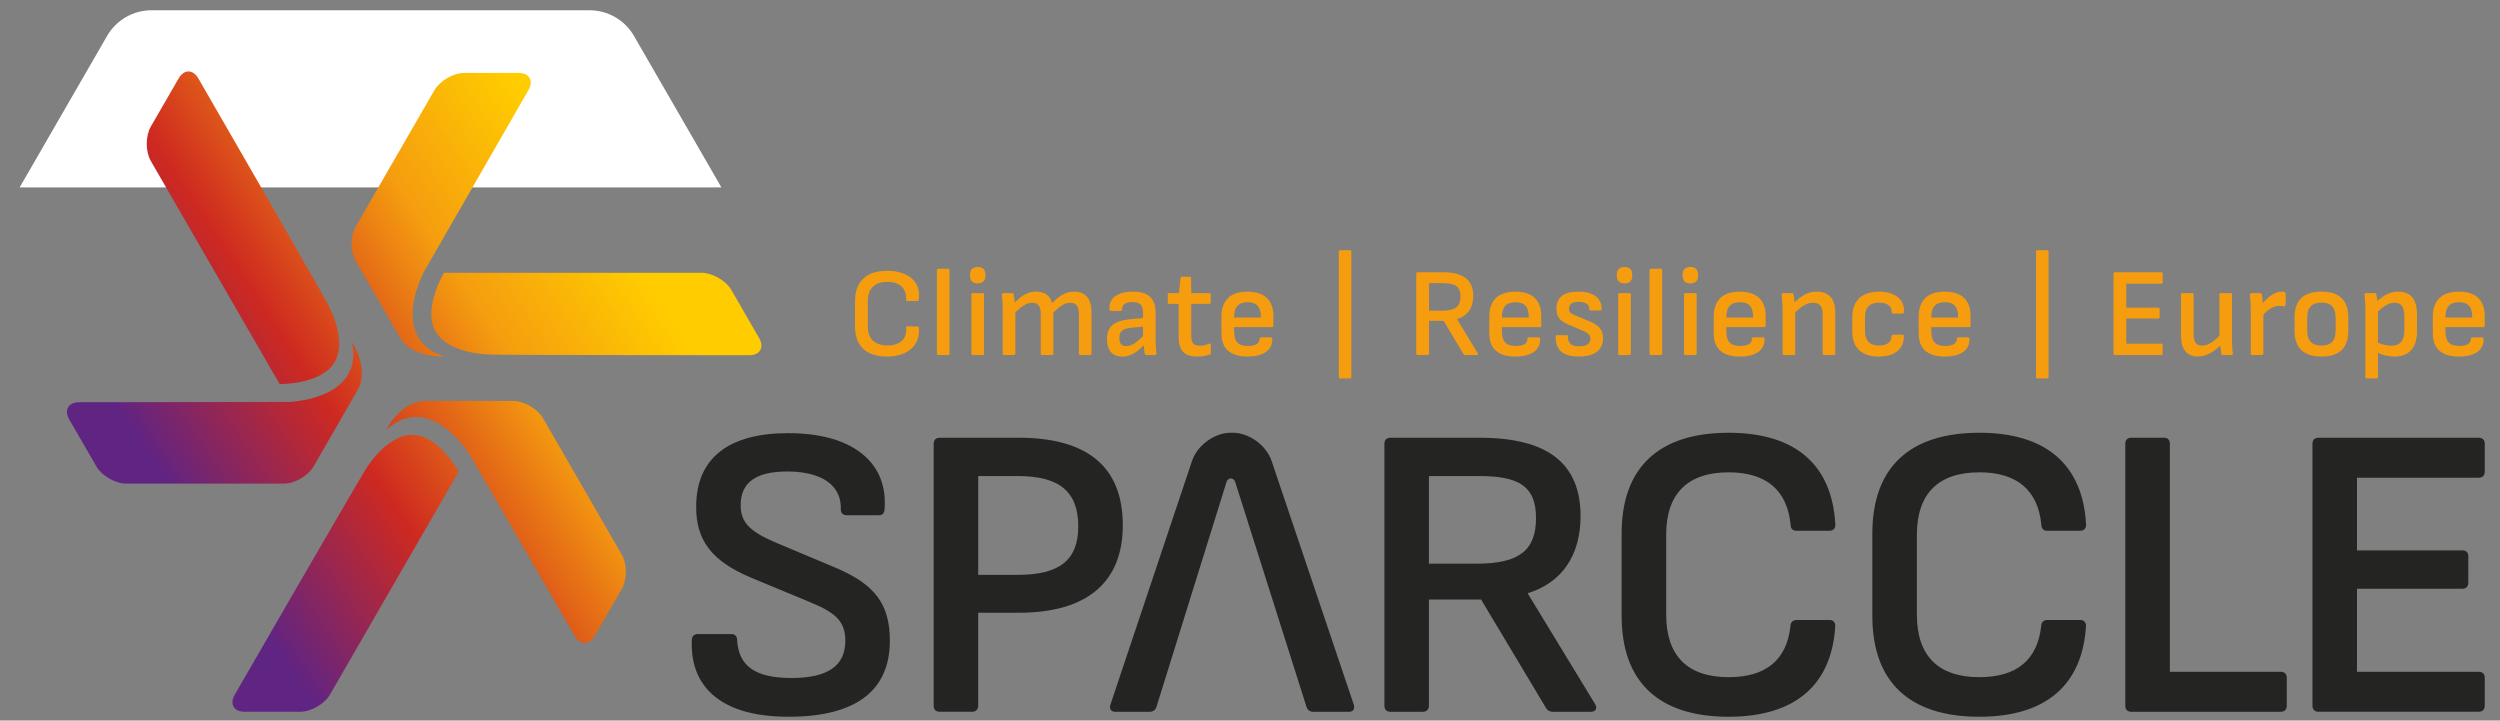
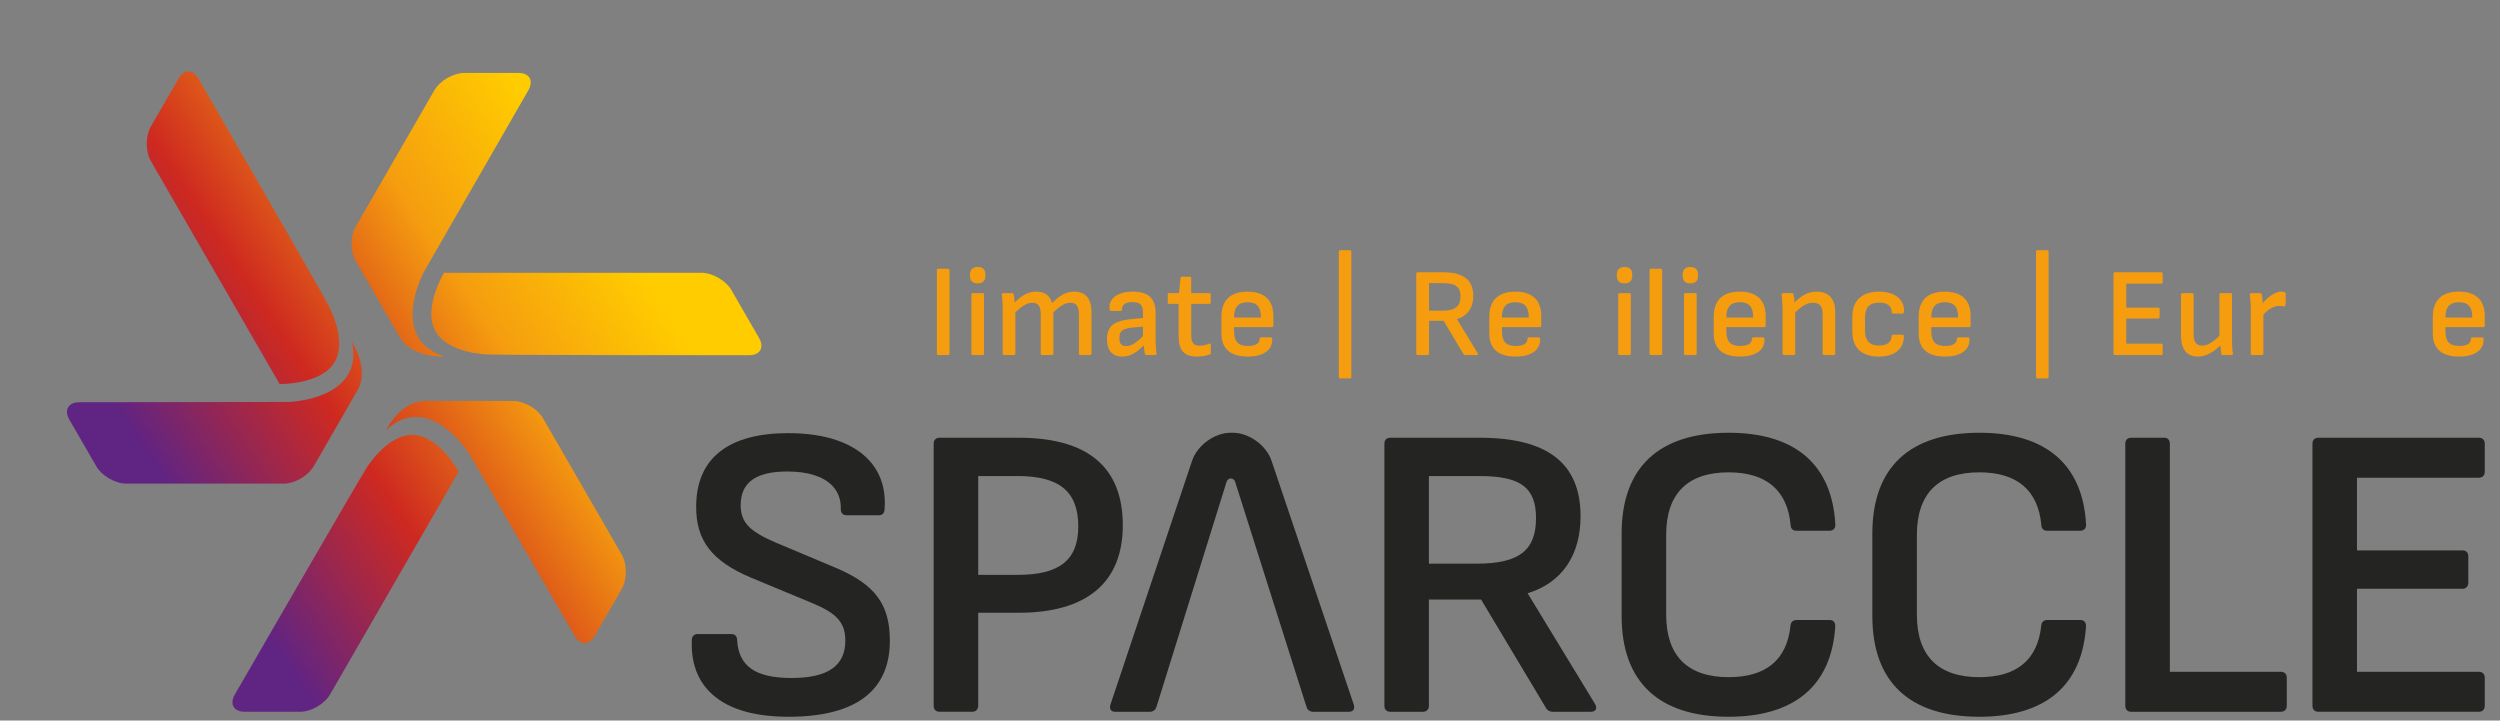
<svg xmlns="http://www.w3.org/2000/svg" version="1.1" id="Ebene_1" x="0px" y="0px" width="293.103px" height="84.473px" viewBox="401.756 104.798 293.103 84.473" xml:space="preserve">
  <rect x="401.756" y="104.798" width="293.103" height="84.473" fill="#808080" stroke="none" />
-   <path fill="#FFFFFF" d="M486.336,126.771l-10.258-17.768c-1.072-1.856-3.053-3-5.196-3h-51.369c-2.144,0-4.124,1.144-5.196,3  l-10.258,17.768H486.336z" />
  <g>
    <linearGradient id="SVGID_1_" gradientUnits="userSpaceOnUse" x1="-7062.489" y1="8098.721" x2="-7012.55" y2="8065.601" gradientTransform="matrix(1 0 0 1 7497.719 -7915.943)">
      <stop offset="0" style="stop-color:#602483" />
      <stop offset="0.35" style="stop-color:#CE2920" />
      <stop offset="0.7" style="stop-color:#F59D0F" />
      <stop offset="1" style="stop-color:#FFCC00" />
    </linearGradient>
    <path fill="url(#SVGID_1_)" d="M461.907,151.802c1.286,0,2.863,0.91,3.506,2.023l9.232,15.988c0.643,1.114,0.643,2.936,0,4.049   l-3.169,5.49c-0.323,0.557-0.747,0.834-1.171,0.834s-0.848-0.277-1.17-0.833l-12.34-21.302l0,0c0,0-0.016-0.025-0.045-0.068   c-0.358-0.551-2.924-4.301-6.222-4.301c-0.938,0-1.935,0.303-2.957,1.072c-0.175,0.13-0.351,0.273-0.526,0.433   c0,0,1.566-3.228,4.41-3.38L461.907,151.802z" />
    <linearGradient id="SVGID_2_" gradientUnits="userSpaceOnUse" x1="-7078.133" y1="8075.129" x2="-7028.195" y2="8042.009" gradientTransform="matrix(1 0 0 1 7497.719 -7915.943)">
      <stop offset="0" style="stop-color:#602483" />
      <stop offset="0.35" style="stop-color:#CE2920" />
      <stop offset="0.7" style="stop-color:#F59D0F" />
      <stop offset="1" style="stop-color:#FFCC00" />
    </linearGradient>
    <path fill="url(#SVGID_2_)" d="M438.525,159.474c-0.642,1.113-2.22,2.025-3.505,2.025l-18.463-0.002   c-1.286,0-2.863-0.91-3.506-2.023l-3.17-5.489c-0.32-0.558-0.35-1.063-0.137-1.432c0.211-0.366,0.664-0.597,1.307-0.597   l24.617-0.035l0,0c0,0,0.031-0.002,0.084-0.006c0.653-0.035,5.187-0.381,6.836-3.237c0.469-0.812,0.703-1.828,0.549-3.097   c-0.026-0.219-0.062-0.442-0.112-0.674c0,0,2.011,2.969,0.724,5.508L438.525,159.474z" />
    <linearGradient id="SVGID_3_" gradientUnits="userSpaceOnUse" x1="-7080.941" y1="8070.898" x2="-7031.001" y2="8037.778" gradientTransform="matrix(1 0 0 1 7497.719 -7915.943)">
      <stop offset="0" style="stop-color:#602483" />
      <stop offset="0.35" style="stop-color:#CE2920" />
      <stop offset="0.7" style="stop-color:#F59D0F" />
      <stop offset="1" style="stop-color:#FFCC00" />
    </linearGradient>
    <path fill="url(#SVGID_3_)" d="M443.461,135.407c-0.644-1.113-0.644-2.935,0-4.048l9.229-15.989   c0.644-1.112,2.222-2.023,3.506-2.023h6.339c0.643,0,1.096,0.229,1.31,0.596c0.211,0.367,0.182,0.874-0.138,1.43l-12.276,21.338   l0,0c0,0-0.015,0.027-0.038,0.074c-0.296,0.584-2.264,4.683-0.614,7.539c0.47,0.812,1.232,1.523,2.408,2.024   c0.201,0.086,0.414,0.167,0.64,0.239c0,0-3.578,0.258-5.132-2.129L443.461,135.407z" />
    <linearGradient id="SVGID_4_" gradientUnits="userSpaceOnUse" x1="-7049.135" y1="8060.223" x2="-7049.135" y2="8060.223" gradientTransform="matrix(1 0 0 1 7497.719 -7915.943)">
      <stop offset="0" style="stop-color:#602483" />
      <stop offset="0.35" style="stop-color:#CE2920" />
      <stop offset="0.7" style="stop-color:#F59D0F" />
      <stop offset="1" style="stop-color:#FFCC00" />
    </linearGradient>
    <path fill="url(#SVGID_4_)" d="M448.584,144.28" />
    <linearGradient id="SVGID_5_" gradientUnits="userSpaceOnUse" x1="-7070.217" y1="8087.066" x2="-7020.277" y2="8053.946" gradientTransform="matrix(1 0 0 1 7497.719 -7915.943)">
      <stop offset="0" style="stop-color:#602483" />
      <stop offset="0.35" style="stop-color:#CE2920" />
      <stop offset="0.7" style="stop-color:#F59D0F" />
      <stop offset="1" style="stop-color:#FFCC00" />
    </linearGradient>
    <path fill="url(#SVGID_5_)" d="M459.017,146.36c0,0-4.726-0.062-6.218-2.744c-1.491-2.682,1.009-6.834,1.009-6.834L484,136.78   c1.285,0,2.862,0.912,3.506,2.024l3.246,5.622c0.643,1.113,0.115,2.021-1.17,2.017C489.583,146.443,461.362,146.441,459.017,146.36   z" />
    <linearGradient id="SVGID_6_" gradientUnits="userSpaceOnUse" x1="-7064.932" y1="8095.041" x2="-7014.992" y2="8061.92" gradientTransform="matrix(1 0 0 1 7497.719 -7915.943)">
      <stop offset="0" style="stop-color:#602483" />
      <stop offset="0.35" style="stop-color:#CE2920" />
      <stop offset="0.7" style="stop-color:#F59D0F" />
      <stop offset="1" style="stop-color:#FFCC00" />
    </linearGradient>
    <path fill="url(#SVGID_6_)" d="M444.644,159.798c0,0,2.416-4.061,5.485-4.012c3.067,0.049,5.412,4.291,5.412,4.291l-15.092,26.146   c-0.644,1.113-2.222,2.023-3.507,2.023h-6.491c-1.285,0.002-1.81-0.91-1.164-2.021C429.288,186.227,443.4,161.788,444.644,159.798z   " />
    <linearGradient id="SVGID_7_" gradientUnits="userSpaceOnUse" x1="-7087.504" y1="8061.004" x2="-7037.565" y2="8027.884" gradientTransform="matrix(1 0 0 1 7497.719 -7915.943)">
      <stop offset="0" style="stop-color:#602483" />
      <stop offset="0.35" style="stop-color:#CE2920" />
      <stop offset="0.7" style="stop-color:#F59D0F" />
      <stop offset="1" style="stop-color:#FFCC00" />
    </linearGradient>
    <path fill="url(#SVGID_7_)" d="M440.233,140.526c0,0,2.309,4.122,0.73,6.756c-1.574,2.633-6.422,2.543-6.422,2.543l-15.098-26.146   c-0.643-1.114-0.642-2.936,0-4.049l3.247-5.621c0.642-1.114,1.692-1.112,2.332,0.002   C425.022,114.012,439.131,138.454,440.233,140.526z" />
  </g>
  <g>
-     <path fill="#F59D0F" d="M508.131,140.085h1.186c0.119,0,0.148-0.09,0.163-0.209c0.296-2.06-1.317-3.332-3.703-3.332   c-2.444,0-3.778,1.244-3.778,3.57v2.934c0,2.311,1.305,3.555,3.764,3.555c2.385,0,3.91-1.318,3.718-3.333   c-0.015-0.133-0.044-0.207-0.179-0.207h-1.168c-0.104,0-0.164,0.06-0.148,0.163c0.133,1.289-0.697,2.074-2.191,2.074   c-1.482,0-2.297-0.786-2.297-2.268v-2.918c0-1.48,0.813-2.267,2.297-2.267c1.48,0,2.25,0.771,2.191,2.074   C507.969,140.024,508.028,140.085,508.131,140.085z" />
    <path fill="#F59D0F" d="M513.081,146.261v-9.792c0-0.104-0.074-0.163-0.162-0.163h-1.156c-0.104,0-0.163,0.061-0.163,0.163v9.792   c0,0.104,0.059,0.164,0.163,0.164h1.156C513.006,146.424,513.081,146.364,513.081,146.261z" />
    <path fill="#F59D0F" d="M516.383,138.025c0.638,0,0.904-0.356,0.904-0.875v-0.178c0-0.519-0.268-0.874-0.904-0.874   c-0.621,0-0.903,0.355-0.903,0.874v0.178C515.479,137.669,515.761,138.025,516.383,138.025z" />
    <path fill="#F59D0F" d="M515.806,139.165c-0.104,0-0.163,0.06-0.163,0.164v6.932c0,0.104,0.059,0.164,0.163,0.164h1.155   c0.089,0,0.164-0.061,0.164-0.164v-6.932c0-0.104-0.074-0.164-0.164-0.164H515.806z" />
    <path fill="#F59D0F" d="M519.317,146.261c0,0.104,0.061,0.164,0.164,0.164h1.155c0.088,0,0.163-0.061,0.163-0.164v-4.844   c0.8-0.771,1.377-1.125,1.984-1.125c0.681,0,0.991,0.43,0.991,1.318v4.651c0,0.104,0.075,0.164,0.163,0.164h1.17   c0.09,0,0.148-0.06,0.148-0.164v-4.845c0.8-0.77,1.378-1.125,1.984-1.125c0.696,0,1.008,0.431,1.008,1.32v4.65   c0,0.104,0.06,0.164,0.164,0.164h1.155c0.104,0,0.163-0.061,0.163-0.164v-4.829c0-1.614-0.695-2.444-2.029-2.444   c-0.963,0-1.719,0.444-2.593,1.348c-0.252-0.887-0.858-1.348-1.866-1.348c-0.963,0-1.674,0.43-2.519,1.274   c-0.028-0.356-0.088-0.696-0.133-0.978c-0.015-0.104-0.044-0.119-0.163-0.119h-1.038c-0.133,0-0.192,0.074-0.177,0.191   c0.074,0.475,0.104,1.082,0.104,1.645V146.261L519.317,146.261z" />
    <path fill="#F59D0F" d="M534.605,142.188c-2.251,0.192-3.065,0.83-3.065,2.37c0,1.333,0.623,2.044,1.791,2.044   c0.904,0,1.629-0.415,2.519-1.317c0.03,0.371,0.089,0.799,0.119,0.933c0.028,0.118,0.073,0.208,0.192,0.208h1.021   c0.104,0,0.177-0.061,0.163-0.178c-0.06-0.431-0.104-0.963-0.104-1.646v-3.125c0-1.688-0.845-2.489-2.666-2.489   c-1.763,0-2.844,0.786-2.74,2c0.015,0.192,0.06,0.268,0.178,0.268h1.142c0.089,0,0.147-0.059,0.147-0.163   c-0.016-0.579,0.4-0.875,1.229-0.875c0.904,0,1.23,0.341,1.23,1.274v0.592L534.605,142.188z M535.76,144.202   c-0.889,0.889-1.422,1.17-1.985,1.17c-0.534,0-0.784-0.312-0.784-0.948c0-0.829,0.399-1.125,1.658-1.229l1.111-0.104V144.202   L535.76,144.202z" />
    <path fill="#F59D0F" d="M538.813,140.425h1.125v3.763c0,1.644,0.578,2.414,2.191,2.414c0.594,0,1.097-0.104,1.467-0.251   c0.089-0.029,0.119-0.089,0.119-0.178v-0.963c0-0.118-0.074-0.162-0.192-0.118c-0.297,0.133-0.696,0.237-1.082,0.237   c-0.741,0-1.021-0.326-1.021-1.201v-3.702h2.117c0.104,0,0.164-0.06,0.164-0.164v-0.933c0-0.104-0.06-0.164-0.164-0.164h-2.117   l-0.016-1.776c0-0.104-0.059-0.147-0.162-0.147h-0.904c-0.104,0-0.164,0.043-0.178,0.147l-0.179,1.776h-1.17   c-0.089,0-0.147,0.061-0.147,0.164v0.933C538.665,140.364,538.723,140.425,538.813,140.425z" />
    <path fill="#F59D0F" d="M548.027,146.602c1.881,0,2.947-0.771,2.888-2.104c-0.015-0.088-0.074-0.147-0.162-0.147h-1.141   c-0.09,0-0.179,0.06-0.179,0.163c0,0.562-0.489,0.845-1.362,0.845c-1.156,0-1.63-0.519-1.63-1.733v-0.474h4.459   c0.089,0,0.147-0.059,0.147-0.163v-1.154c0-1.853-1.051-2.844-3.037-2.844c-2,0-3.051,1.021-3.051,2.932v1.971   C544.961,145.684,546.012,146.602,548.027,146.602z M546.442,141.95c0-1.142,0.504-1.719,1.585-1.719   c1.052,0,1.556,0.534,1.556,1.719v0.074h-3.142L546.442,141.95L546.442,141.95z" />
    <path fill="#F59D0F" d="M558.886,149.165h1.14c0.089,0,0.162-0.06,0.162-0.164v-14.709c0-0.104-0.073-0.164-0.162-0.164h-1.14   c-0.091,0-0.165,0.06-0.165,0.164v14.709C558.721,149.104,558.797,149.165,558.886,149.165z" />
    <path fill="#F59D0F" d="M567.968,146.424h1.17c0.088,0,0.161-0.06,0.161-0.164v-3.851h1.705l2.34,3.91   c0.044,0.073,0.117,0.104,0.191,0.104h1.363c0.133,0,0.178-0.075,0.119-0.193l-2.445-4.014v-0.015   c1.244-0.356,1.911-1.319,1.911-2.727c0-1.822-1.125-2.755-3.555-2.755h-2.962c-0.104,0-0.164,0.06-0.164,0.163v9.377   C567.802,146.364,567.863,146.424,567.968,146.424z M569.299,137.995h1.615c1.496,0,2.073,0.43,2.073,1.556   c0,1.184-0.638,1.673-2.161,1.673h-1.527V137.995L569.299,137.995z" />
    <path fill="#F59D0F" d="M579.431,146.602c1.882,0,2.948-0.771,2.89-2.104c-0.016-0.088-0.074-0.147-0.164-0.147h-1.141   c-0.088,0-0.178,0.06-0.178,0.163c0,0.562-0.488,0.845-1.362,0.845c-1.155,0-1.629-0.519-1.629-1.733v-0.474h4.458   c0.089,0,0.148-0.059,0.148-0.163v-1.154c0-1.853-1.053-2.844-3.037-2.844c-2,0-3.053,1.021-3.053,2.932v1.971   C576.366,145.684,577.417,146.602,579.431,146.602z M577.847,141.95c0-1.142,0.502-1.719,1.584-1.719   c1.053,0,1.556,0.534,1.556,1.719v0.074h-3.14V141.95z" />
-     <path fill="#F59D0F" d="M588.217,142.514l-1.688-0.697c-0.667-0.28-0.815-0.415-0.815-0.829c0-0.549,0.354-0.801,1.142-0.801   c0.756,0,1.215,0.296,1.215,0.771c0,0.162,0.06,0.236,0.163,0.236h1.141c0.09,0,0.164-0.06,0.164-0.148   c0-1.318-0.979-2.059-2.742-2.059c-1.717,0-2.562,0.668-2.562,1.999c0,0.935,0.4,1.468,1.468,1.896l1.688,0.711   c0.576,0.252,0.828,0.518,0.828,0.934c0,0.577-0.459,0.874-1.332,0.874c-0.918,0-1.305-0.355-1.305-1.156   c0-0.088-0.043-0.147-0.133-0.147h-1.141c-0.104,0-0.162,0.06-0.162,0.147c-0.031,1.602,0.857,2.355,2.725,2.355   c1.836,0,2.829-0.755,2.829-2.146C589.698,143.507,589.254,142.958,588.217,142.514z" />
    <path fill="#F59D0F" d="M592.217,138.025c0.638,0,0.904-0.356,0.904-0.875v-0.178c0-0.519-0.268-0.874-0.904-0.874   c-0.622,0-0.902,0.355-0.902,0.874v0.178C591.314,137.669,591.594,138.025,592.217,138.025z" />
    <path fill="#F59D0F" d="M592.958,146.261v-6.932c0-0.104-0.073-0.164-0.162-0.164h-1.156c-0.104,0-0.162,0.06-0.162,0.164v6.932   c0,0.104,0.059,0.164,0.162,0.164h1.156C592.883,146.424,592.958,146.364,592.958,146.261z" />
    <path fill="#F59D0F" d="M595.313,146.424h1.155c0.089,0,0.163-0.06,0.163-0.164v-9.792c0-0.104-0.074-0.163-0.163-0.163h-1.155   c-0.104,0-0.163,0.06-0.163,0.163v9.792C595.15,146.364,595.209,146.424,595.313,146.424z" />
    <path fill="#F59D0F" d="M599.934,138.025c0.638,0,0.904-0.356,0.904-0.875v-0.178c0-0.519-0.268-0.874-0.904-0.874   c-0.621,0-0.902,0.355-0.902,0.874v0.178C599.032,137.669,599.313,138.025,599.934,138.025z" />
    <path fill="#F59D0F" d="M599.357,139.165c-0.104,0-0.163,0.06-0.163,0.164v6.932c0,0.104,0.061,0.164,0.163,0.164h1.155   c0.09,0,0.163-0.061,0.163-0.164v-6.932c0-0.104-0.073-0.164-0.163-0.164H599.357z" />
    <path fill="#F59D0F" d="M605.743,146.602c1.881,0,2.947-0.771,2.887-2.104c-0.014-0.088-0.071-0.147-0.161-0.147h-1.142   c-0.089,0-0.177,0.06-0.177,0.163c0,0.562-0.489,0.845-1.364,0.845c-1.154,0-1.63-0.519-1.63-1.733v-0.474h4.46   c0.088,0,0.147-0.059,0.147-0.163v-1.154c0-1.853-1.052-2.844-3.037-2.844c-1.999,0-3.052,1.021-3.052,2.932v1.971   C602.676,145.684,603.727,146.602,605.743,146.602z M604.156,141.95c0-1.142,0.505-1.719,1.587-1.719   c1.051,0,1.555,0.534,1.555,1.719v0.074h-3.142V141.95z" />
    <path fill="#F59D0F" d="M610.75,146.261c0,0.104,0.059,0.164,0.162,0.164h1.154c0.09,0,0.164-0.061,0.164-0.164v-4.844   c0.844-0.799,1.422-1.125,2.088-1.125c0.771,0,1.128,0.414,1.128,1.318v4.651c0,0.104,0.072,0.164,0.162,0.164h1.169   c0.09,0,0.148-0.06,0.148-0.164v-4.813c0-1.63-0.756-2.459-2.178-2.459c-0.979,0-1.732,0.416-2.594,1.26   c-0.027-0.355-0.074-0.74-0.117-0.935c-0.029-0.118-0.061-0.147-0.179-0.147h-1.052c-0.134,0-0.178,0.076-0.163,0.209   c0.045,0.371,0.104,1.096,0.104,1.629v5.256H610.75z" />
    <path fill="#F59D0F" d="M624.969,144.188c0-0.089-0.073-0.147-0.162-0.147h-1.141c-0.104,0-0.147,0.074-0.147,0.236   c0,0.608-0.548,1.037-1.451,1.037c-1.112,0-1.659-0.578-1.659-1.777v-1.481c0-1.229,0.547-1.776,1.674-1.776   c0.89,0,1.451,0.385,1.451,1.051c0,0.148,0.045,0.237,0.148,0.237h1.141c0.104,0,0.162-0.104,0.162-0.325   c0.03-1.318-1.066-2.252-2.917-2.252c-2.016,0-3.141,1.037-3.141,2.934v1.762c0,1.881,1.081,2.918,3.125,2.918   C623.949,146.602,624.985,145.669,624.969,144.188z" />
    <path fill="#F59D0F" d="M629.77,146.602c1.882,0,2.948-0.771,2.889-2.104c-0.014-0.088-0.074-0.147-0.162-0.147h-1.141   c-0.089,0-0.178,0.06-0.178,0.163c0,0.562-0.489,0.845-1.363,0.845c-1.156,0-1.63-0.519-1.63-1.733v-0.474h4.458   c0.09,0,0.148-0.059,0.148-0.163v-1.154c0-1.853-1.053-2.844-3.037-2.844c-2,0-3.051,1.021-3.051,2.932v1.971   C626.704,145.684,627.756,146.602,629.77,146.602z M628.186,141.95c0-1.142,0.503-1.719,1.584-1.719   c1.053,0,1.557,0.534,1.557,1.719v0.074h-3.141V141.95z" />
    <path fill="#F59D0F" d="M640.629,149.165h1.142c0.089,0,0.163-0.06,0.163-0.164v-14.709c0-0.104-0.074-0.164-0.163-0.164h-1.142   c-0.088,0-0.164,0.06-0.164,0.164v14.709C640.465,149.104,640.542,149.165,640.629,149.165z" />
    <path fill="#F59D0F" d="M655.308,146.261v-1.008c0-0.104-0.06-0.163-0.146-0.163h-4.119v-2.948h3.764   c0.089,0,0.146-0.074,0.146-0.163v-0.963c0-0.089-0.059-0.147-0.146-0.147h-3.764v-2.814h4.119c0.088,0,0.146-0.061,0.146-0.163   v-1.007c0-0.104-0.06-0.163-0.146-0.163h-5.451c-0.104,0-0.164,0.06-0.164,0.163v9.377c0,0.104,0.06,0.164,0.164,0.164h5.451   C655.25,146.424,655.308,146.364,655.308,146.261z" />
    <path fill="#F59D0F" d="M659.428,146.602c0.934,0,1.792-0.474,2.637-1.303c0.029,0.341,0.074,0.666,0.118,0.977   c0.015,0.104,0.073,0.149,0.192,0.149h0.992c0.119,0,0.191-0.061,0.178-0.164c-0.09-0.533-0.104-1.111-0.104-1.659v-5.272   c0-0.104-0.059-0.164-0.162-0.164h-1.154c-0.104,0-0.164,0.06-0.164,0.164v4.844c-0.83,0.8-1.406,1.141-2.045,1.141   c-0.666,0-0.978-0.43-0.978-1.333v-4.651c0-0.104-0.073-0.164-0.162-0.164h-1.155c-0.104,0-0.164,0.061-0.164,0.164v4.813   C657.458,145.757,658.155,146.602,659.428,146.602z" />
    <path fill="#F59D0F" d="M665.636,146.261c0,0.104,0.059,0.164,0.161,0.164h1.156c0.088,0,0.164-0.061,0.164-0.164v-4.562   c0.532-0.637,1.213-1.037,1.852-1.037c0.191,0,0.369,0.015,0.518,0.06c0.118,0.028,0.193-0.015,0.207-0.134   c0.061-0.445,0.061-0.947,0.03-1.377c-0.015-0.088-0.044-0.147-0.134-0.178c-0.104-0.029-0.209-0.045-0.4-0.045   c-0.65,0-1.523,0.577-2.146,1.363c-0.016-0.326-0.06-0.74-0.118-1.037c-0.015-0.104-0.075-0.148-0.179-0.148h-1.052   c-0.104,0-0.178,0.061-0.163,0.18c0.073,0.533,0.104,1.051,0.104,1.613V146.261L665.636,146.261z" />
-     <path fill="#F59D0F" d="M677.073,143.624v-1.658c0-2-1.111-2.979-3.142-2.979c-2.06,0-3.154,0.978-3.154,2.979v1.658   c0,2,1.111,2.978,3.154,2.978C675.991,146.602,677.073,145.624,677.073,143.624z M672.256,143.491v-1.394   c0-1.229,0.506-1.822,1.676-1.822c1.171,0,1.66,0.593,1.66,1.822v1.394c0,1.229-0.489,1.821-1.66,1.821   S672.256,144.721,672.256,143.491z" />
-     <path fill="#F59D0F" d="M679.072,149.001c0,0.104,0.06,0.164,0.163,0.164h1.155c0.089,0,0.163-0.06,0.163-0.164v-2.83   c0.52,0.267,1.304,0.431,1.939,0.431c1.703,0,2.637-1.022,2.637-2.978v-1.94c0-1.821-0.754-2.696-2.191-2.696   c-0.918,0-1.63,0.37-2.46,1.098c-0.028-0.238-0.073-0.594-0.118-0.771c-0.014-0.104-0.059-0.148-0.178-0.148h-1.052   c-0.104,0-0.177,0.061-0.162,0.192c0.06,0.444,0.104,1.052,0.104,1.526L679.072,149.001L679.072,149.001z M680.553,141.299   c0.83-0.728,1.363-1.009,1.955-1.009c0.771,0,1.141,0.49,1.141,1.57v1.602c0,1.244-0.475,1.865-1.525,1.865   c-0.474,0-1.08-0.117-1.568-0.354L680.553,141.299L680.553,141.299z" />
    <path fill="#F59D0F" d="M690.036,138.987c-2.002,0-3.053,1.022-3.053,2.934v1.97c0,1.793,1.051,2.711,3.066,2.711   c1.881,0,2.947-0.771,2.888-2.104c-0.015-0.088-0.074-0.147-0.162-0.147h-1.142c-0.088,0-0.178,0.06-0.178,0.163   c0,0.562-0.49,0.845-1.363,0.845c-1.155,0-1.629-0.519-1.629-1.733v-0.474h4.459c0.088,0,0.147-0.059,0.147-0.163v-1.154   C693.072,139.98,692.019,138.987,690.036,138.987z M691.605,142.024h-3.142v-0.074c0-1.142,0.504-1.719,1.586-1.719   c1.052,0,1.556,0.534,1.556,1.719V142.024z" />
  </g>
  <g>
    <path fill="#242422" d="M521.19,156.118h-9.277c-0.427,0-0.692,0.264-0.692,0.691v30.746c0,0.426,0.266,0.691,0.692,0.691h3.838   c0.401,0,0.692-0.291,0.692-0.691v-10.917h4.748c7.983,0,12.204-3.549,12.204-10.261   C533.394,159.568,529.288,156.118,521.19,156.118z M521.093,172.194h-4.65v-11.585h4.603c4.93,0,7.127,1.824,7.127,5.914   C528.172,170.446,525.989,172.194,521.093,172.194z" />
    <path fill="#242422" d="M588.788,187.378l-7.933-13.029c4.005-1.216,6.207-4.42,6.207-9.038c0-6.187-3.865-9.192-11.815-9.192   h-10.49c-0.43,0-0.692,0.265-0.692,0.692v30.746c0,0.426,0.265,0.692,0.692,0.692h3.836c0.402,0,0.691-0.293,0.691-0.692v-12.472   h6.115l7.63,12.746c0.158,0.266,0.438,0.418,0.767,0.418h4.47c0.341,0,0.495-0.133,0.563-0.244   c0.069-0.112,0.119-0.311-0.035-0.617C588.793,187.384,588.792,187.38,588.788,187.378z M574.907,170.882h-5.623v-10.272h5.914   c4.842,0,6.643,1.339,6.643,4.941C581.84,169.339,579.831,170.882,574.907,170.882z" />
    <path fill="#242422" d="M669.17,183.56h-13.018v-26.75c0-0.422-0.253-0.691-0.645-0.691h-3.887c-0.427,0-0.691,0.264-0.691,0.691   v30.746c0,0.426,0.266,0.691,0.691,0.691h17.547c0.427,0,0.691-0.266,0.691-0.691v-3.305   C669.861,183.825,669.595,183.56,669.17,183.56z" />
    <path fill="#242422" d="M628.35,162.028c1.23-1.232,3.07-1.854,5.469-1.854c2.199,0,3.934,0.526,5.152,1.563   c1.213,1.033,1.925,2.581,2.115,4.6c0.004,0.416,0.254,0.686,0.645,0.686h3.909c0.428,0,0.692-0.265,0.692-0.701   c-0.373-7.057-4.701-10.787-12.515-10.787c-8.207,0-12.545,4.086-12.545,11.816v9.666c0,7.729,4.338,11.814,12.545,11.814   c7.756,0,12.081-3.68,12.506-10.64c0.001-0.008,0.001-0.016,0-0.022c-0.004-0.414-0.255-0.68-0.643-0.68h-3.91   c-0.408,0-0.674,0.262-0.697,0.676c-0.428,3.998-2.868,6.025-7.256,6.025c-2.397,0-4.237-0.623-5.469-1.854   c-1.229-1.23-1.854-3.069-1.854-5.469v-9.375C626.497,165.098,627.122,163.257,628.35,162.028z" />
    <path fill="#242422" d="M598.956,162.028c1.229-1.232,3.069-1.854,5.467-1.854c2.199,0,3.935,0.526,5.152,1.563   c1.213,1.033,1.926,2.581,2.115,4.6c0.003,0.416,0.255,0.686,0.645,0.686h3.91c0.428,0,0.691-0.265,0.69-0.701   c-0.373-7.057-4.7-10.787-12.513-10.787c-8.207,0-12.545,4.086-12.545,11.816v9.666c0,7.729,4.338,11.814,12.545,11.814   c7.756,0,12.08-3.68,12.506-10.64c0-0.008,0-0.016,0-0.022c-0.004-0.414-0.256-0.68-0.644-0.68h-3.909   c-0.408,0-0.676,0.262-0.699,0.676c-0.426,3.998-2.867,6.025-7.254,6.025c-2.397,0-4.237-0.623-5.467-1.854   c-1.231-1.23-1.855-3.069-1.855-5.469v-9.375C597.1,165.097,597.724,163.257,598.956,162.028z" />
    <path fill="#242422" d="M499.769,171.38l-7.043-2.961c-3.173-1.348-4.177-2.443-4.13-4.516c0.047-2.576,1.838-3.828,5.477-3.828   c2.389,0,4.205,0.574,5.256,1.662c0.703,0.727,1.041,1.66,1.004,2.778c0,0.427,0.26,0.692,0.682,0.692h3.811   c0.375,0,0.613-0.256,0.637-0.681c0.18-2.331-0.438-4.276-1.832-5.782c-1.918-2.069-5.188-3.164-9.459-3.164   c-7.015,0-10.746,2.943-10.795,8.511c-0.051,4.026,1.793,6.462,6.362,8.405l7.14,2.965c3.016,1.242,3.983,2.328,3.983,4.467   c0,2.936-2.062,4.359-6.302,4.359s-6.209-1.379-6.385-4.461c0-0.42-0.256-0.69-0.652-0.69h-3.953c-0.434,0-0.701,0.265-0.701,0.685   c-0.111,2.479,0.563,4.5,2.006,6.006c1.904,1.994,5.049,3.004,9.346,3.004c3.97,0,6.988-0.783,8.974-2.328   c1.918-1.493,2.89-3.705,2.89-6.573C506.083,175.657,504.372,173.34,499.769,171.38z" />
    <path fill="#242422" d="M692.379,156.118h-18.815c-0.427,0-0.692,0.264-0.692,0.691v30.746c0,0.426,0.267,0.691,0.692,0.691h18.815   c0.429,0,0.692-0.266,0.692-0.691v-3.305c0-0.426-0.265-0.691-0.692-0.691h-14.287v-9.736h12.404c0.367,0,0.646-0.298,0.646-0.691   v-3.158c0-0.38-0.267-0.645-0.646-0.645h-12.404v-8.524h14.287c0.429,0,0.692-0.265,0.692-0.692v-3.302   C693.072,156.382,692.807,156.118,692.379,156.118z" />
    <path fill="#242422" d="M560.485,187.44l-9.65-28.615c-0.612-1.817-2.641-3.291-4.527-3.291h-0.273   c-1.889,0-3.912,1.475-4.521,3.293l-9.579,28.613c-0.001,0.006-0.003,0.01-0.004,0.014c-0.062,0.252-0.038,0.449,0.069,0.59   c0.104,0.135,0.28,0.205,0.521,0.205h4.031c0.375,0,0.669-0.207,0.783-0.56l8.234-26.431c0.062-0.204,0.284-0.369,0.493-0.369   c0.211,0,0.432,0.165,0.495,0.369l8.381,26.434c0.113,0.35,0.406,0.557,0.781,0.557h4.178c0.242,0,0.418-0.069,0.521-0.205   c0.107-0.141,0.131-0.338,0.067-0.59C560.487,187.45,560.485,187.444,560.485,187.44z" />
  </g>
</svg>